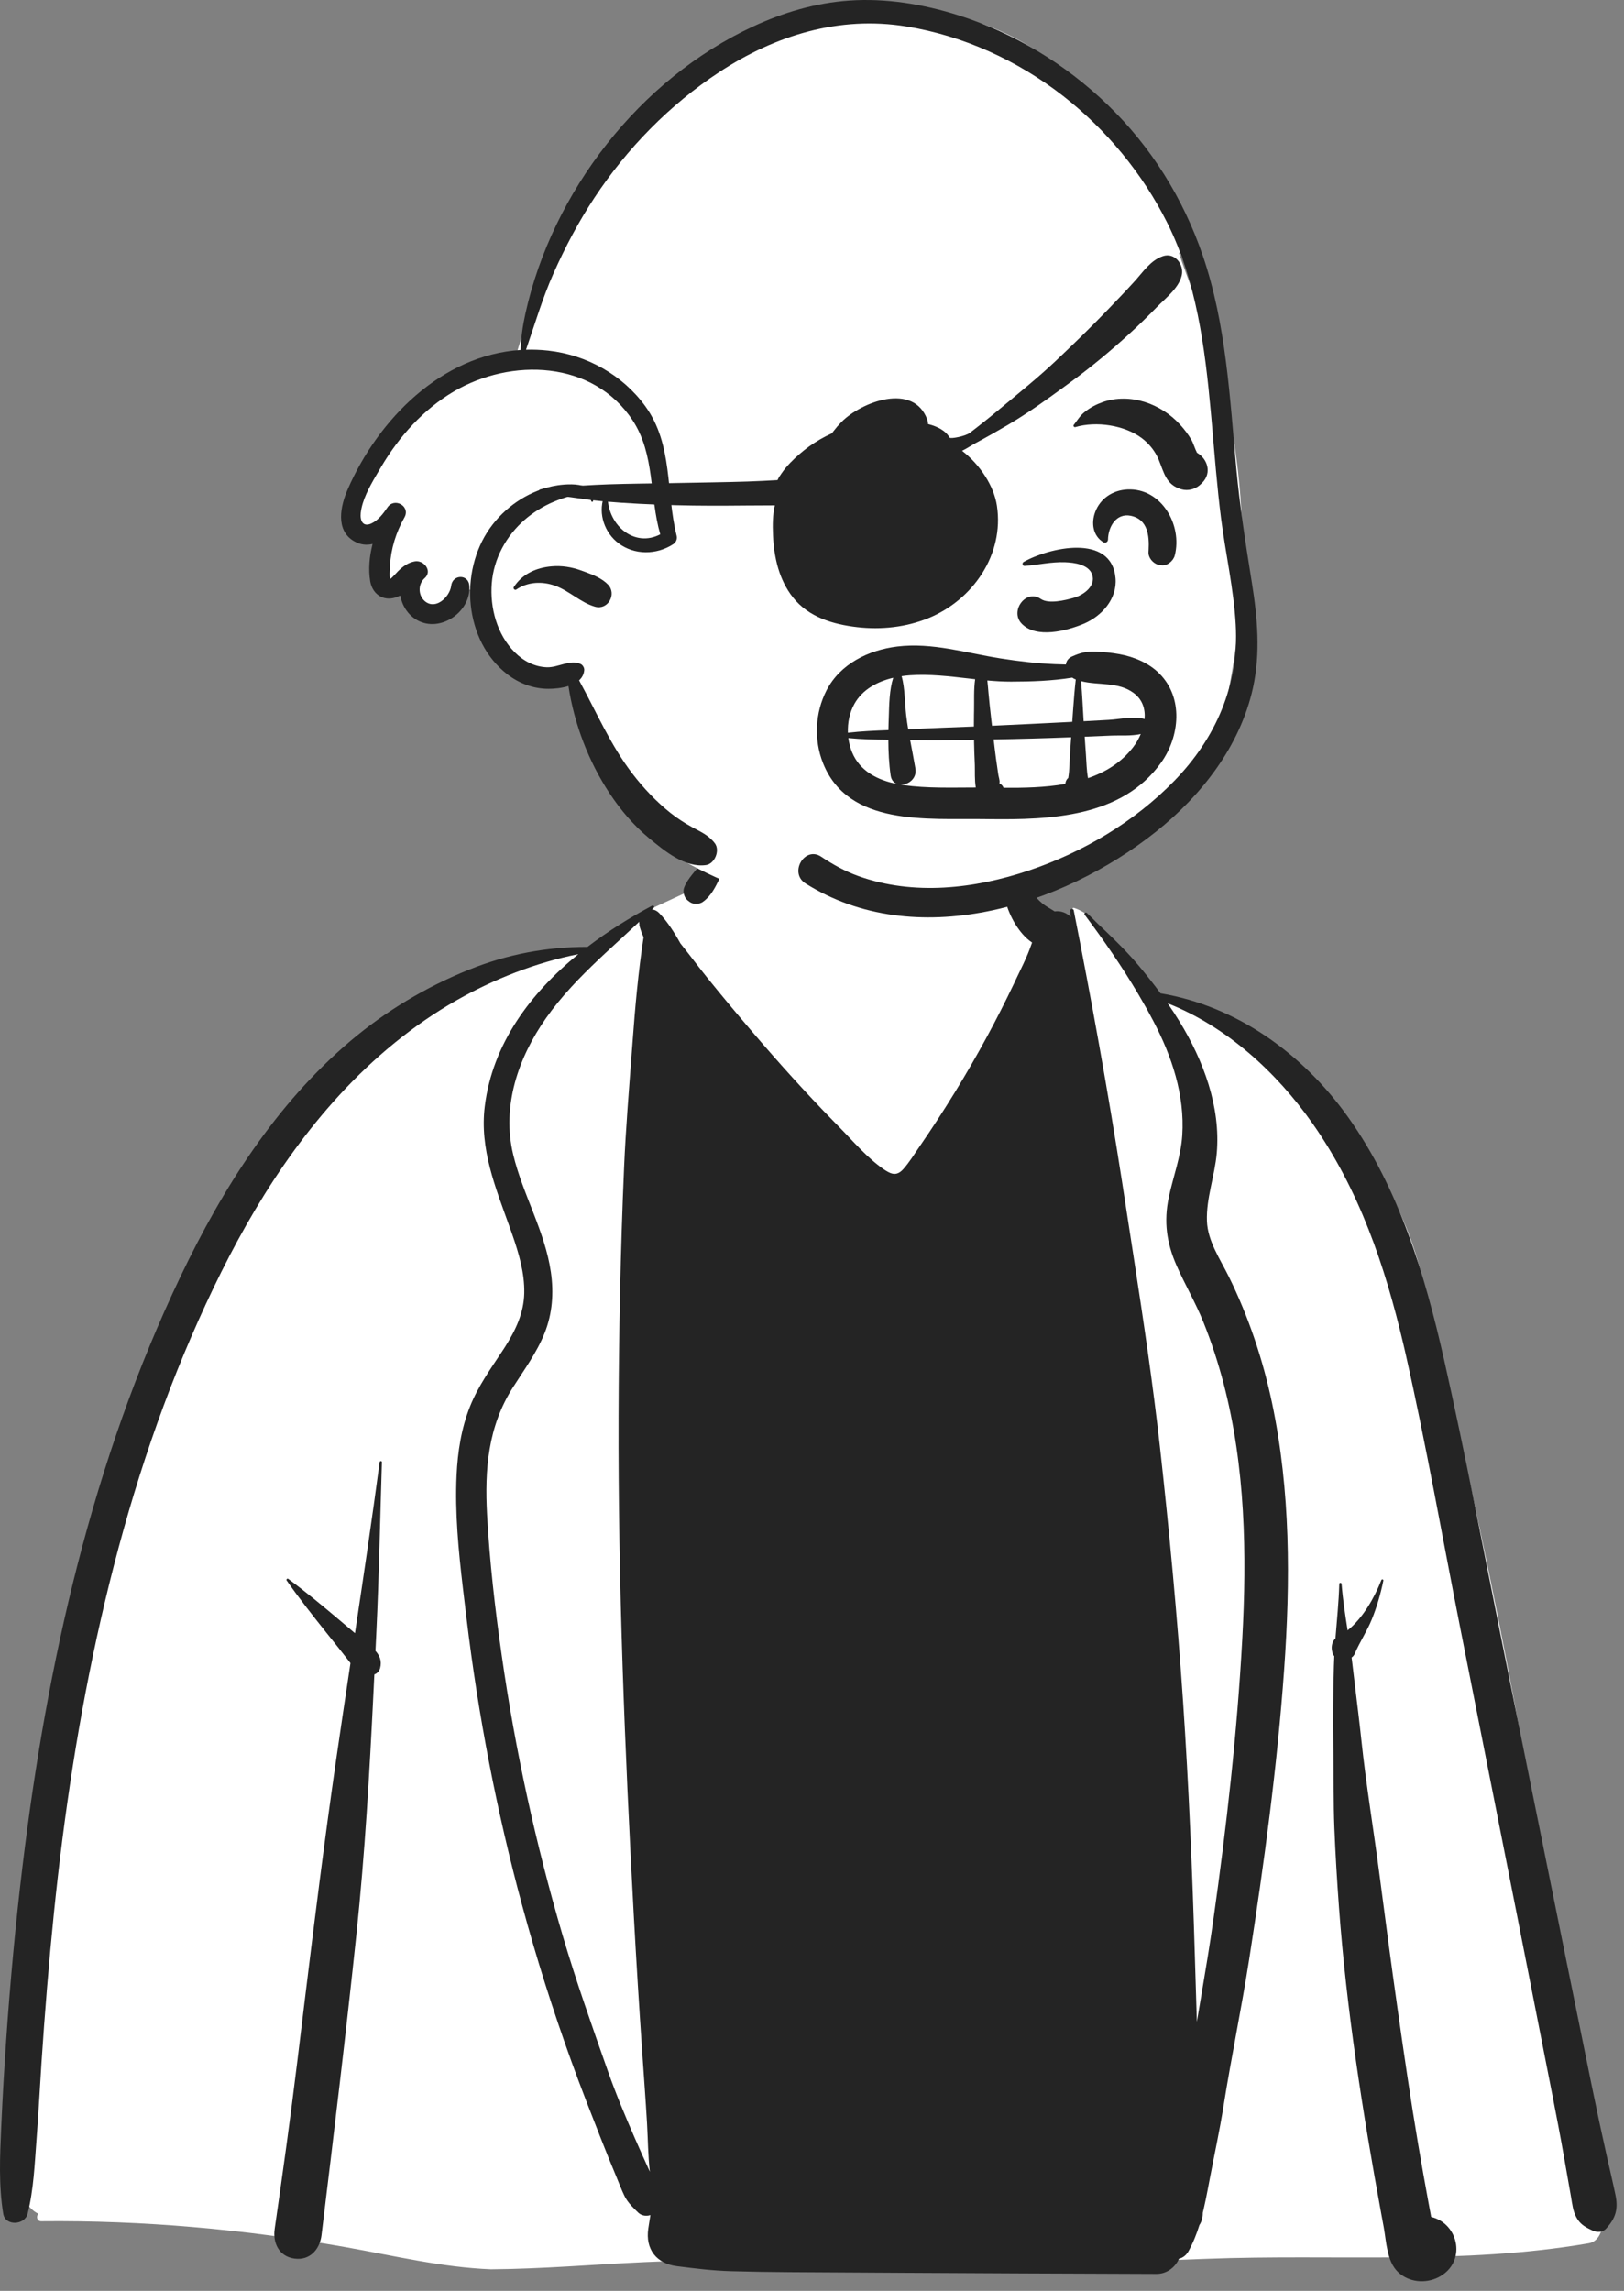
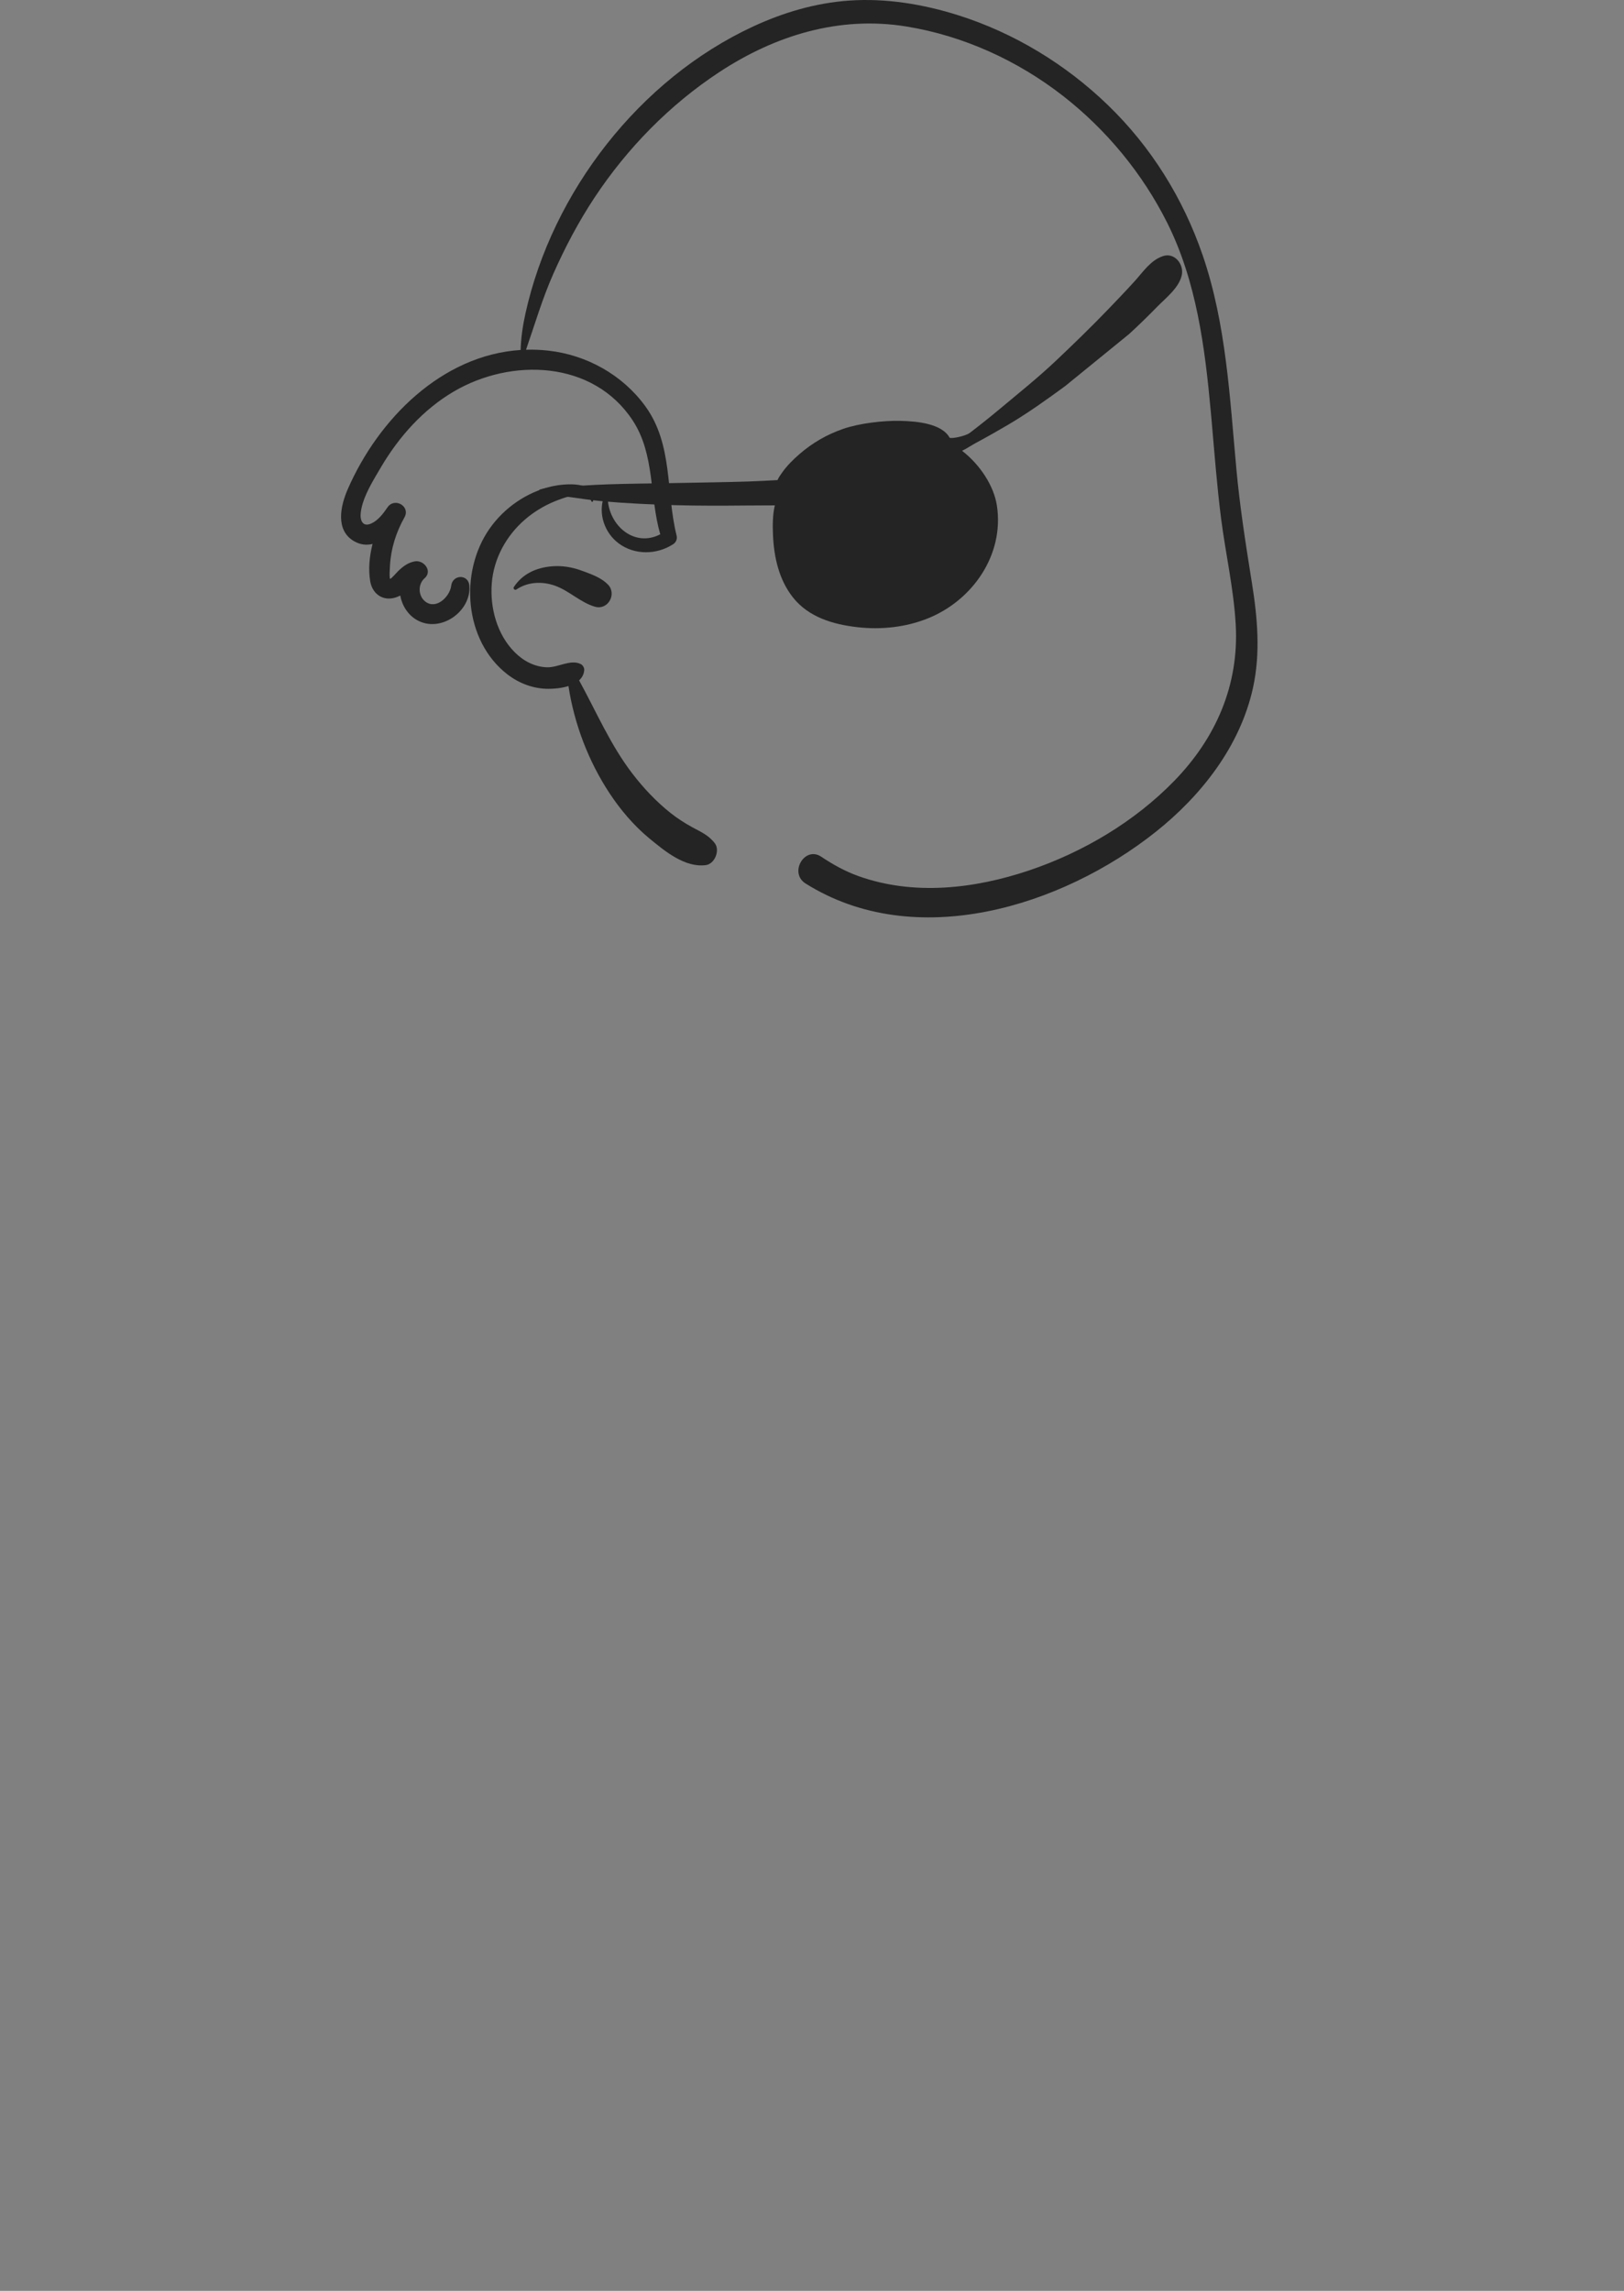
<svg xmlns="http://www.w3.org/2000/svg" width="168" height="237" viewBox="0 0 168 237" fill="none">
  <rect x="0" y="0" width="168" height="237" fill="#808080" stroke="none" />
-   <path fill-rule="evenodd" clip-rule="evenodd" d="M147.371 133.242C144.438 119.343 134.038 108.558 120.05 103.185C117.361 101.664 114.755 95.136 111.142 93.941C110.562 93.749 111.477 95.274 111.142 95.365C109.947 95.69 108.608 95.724 107.288 94.551C104.93 92.454 104.19 86.328 102.757 83.56C95.195 68.959 76.316 74.672 73.786 90.813C72.023 91.963 69.53 92.976 67.61 93.903C65.633 94.857 63.895 97.168 61.857 97.994C60.04 98.732 57.045 98.209 55.213 98.852C46.789 101.808 39.654 105.538 34.06 113.096C32.882 114.69 31.553 116.65 30.48 118.26C24.951 124.628 21.11 131.766 17.572 139.424C7.675 161.901 4.983 186.788 2.568 211.006C2.623 215.244 -0.188 226.993 3.969 229.025C3.721 229.283 3.811 229.8 4.272 229.796C14.813 229.689 25.329 230.633 35.706 232.468C40.713 233.353 45.693 234.567 50.793 234.766C61.38 234.693 71.929 232.919 82.502 234.598C95.212 234.598 110.659 234.228 124.799 233.684C138.014 233.176 151.3 234.323 164.352 232.075C165.385 231.912 165.89 230.651 165.673 229.748C164.142 224.166 163.39 218.421 162.531 212.708C162.702 209.044 162.396 205.218 161.041 201.805C157.5 178.764 152.96 155.873 147.371 133.242Z" fill="white" />
-   <path fill-rule="evenodd" clip-rule="evenodd" d="M143.106 163.528C142.827 164.883 142.436 166.238 141.916 167.521C141.416 168.759 140.661 169.869 140.142 171.093C140.072 171.258 139.958 171.382 139.821 171.477L139.863 171.81L139.903 172.143C140.162 174.389 140.454 176.63 140.706 178.876L140.829 179.999C141.325 184.689 142.109 189.355 142.717 194.033C143.313 198.613 143.919 203.193 144.568 207.766C145.238 212.481 145.92 217.19 146.716 221.886C147.053 223.87 147.404 225.852 147.769 227.832L148.052 229.347C150.959 230.047 151.753 234.1 148.793 235.597C147.45 236.273 145.724 236.11 144.616 235.047C143.466 233.94 143.418 231.942 143.151 230.442L142.894 229.048C140.969 218.564 139.298 207.959 138.517 197.328C138.316 194.582 138.147 191.835 138.038 189.085C137.933 186.499 137.983 183.912 137.943 181.326L137.93 180.62C137.869 177.862 137.919 175.108 137.991 172.35C137.999 172.014 138.014 171.678 138.031 171.34C137.934 171.226 137.864 171.091 137.835 170.96L137.797 170.786C137.702 170.34 137.809 169.818 138.152 169.499C138.299 167.62 138.494 165.743 138.547 163.867C138.551 163.712 138.773 163.717 138.786 163.867C138.91 165.464 139.159 167.066 139.409 168.666C141.012 167.377 142.197 165.251 142.897 163.471C142.947 163.342 143.136 163.389 143.106 163.528ZM105.166 88.833C105.433 90.05 105.959 91.143 106.664 92.16C107 92.646 107.383 93.098 107.841 93.477C108.234 93.8 108.682 94.011 109.1 94.292C109.709 94.197 110.345 94.428 110.771 94.875L110.704 94.22C110.683 94.009 111.033 93.967 111.074 94.172C112.922 103.497 114.608 112.828 116.067 122.22L116.706 126.368L117.308 130.262C118.307 136.751 119.274 143.237 120.002 149.774C120.971 158.496 121.787 167.242 122.383 176C122.98 184.82 123.348 193.646 123.61 202.483C123.675 204.71 123.745 206.936 123.813 209.163L124.264 206.5C124.714 203.836 125.156 201.17 125.535 198.494C126.893 188.918 127.979 179.274 128.509 169.615C128.995 160.777 128.833 151.763 126.585 143.152C126.018 140.986 125.325 138.853 124.489 136.776C123.678 134.755 122.571 132.883 121.698 130.892C120.684 128.575 120.38 126.39 120.902 123.896C121.358 121.723 122.159 119.68 122.302 117.444C122.571 113.293 121.221 109.273 119.313 105.64C118.81 104.682 118.28 103.738 117.726 102.801C116.051 99.971 114.162 97.245 112.202 94.63C112.096 94.491 112.32 94.337 112.434 94.451C114.221 96.218 116.175 97.955 117.783 99.885C118.565 100.823 119.328 101.78 120.05 102.763C127.977 104.088 134.788 109.027 139.445 115.55C144.728 122.951 147.401 131.86 149.379 140.633C151.578 150.383 153.433 160.221 155.408 170.019C157.453 180.158 159.487 190.296 161.545 200.432C162.568 205.464 163.59 210.497 164.611 215.531C165.128 218.08 165.671 220.623 166.24 223.163C166.531 224.465 166.844 225.765 167.114 227.071C167.418 228.544 167.135 229.487 166.138 230.569C165.771 230.97 165.19 230.964 164.733 230.751L164.591 230.683L164.453 230.617C163.888 230.339 163.445 230.052 163.094 229.434C162.707 228.755 162.646 228.003 162.513 227.249C162.268 225.86 162.025 224.471 161.78 223.081C161.414 221.001 161.016 218.927 160.61 216.854L158.577 206.493C158.035 203.73 157.492 200.968 156.946 198.207C154.996 188.333 153.044 178.46 151.092 168.588C149.218 159.109 147.559 149.565 145.426 140.14L145.304 139.609L145.181 139.079C143.273 130.955 140.607 123.096 135.771 116.211C132.048 110.917 126.879 106.189 120.79 103.797C121.219 104.414 121.631 105.044 122.024 105.686C124.491 109.719 126.293 114.506 125.871 119.308C125.664 121.654 124.772 123.96 124.856 126.325C124.935 128.425 126.234 130.27 127.132 132.098C129.171 136.241 130.645 140.644 131.596 145.16C133.504 154.229 133.498 163.56 132.84 172.766C132.126 182.774 130.77 192.779 129.226 202.689C128.433 207.772 127.379 212.813 126.572 217.888C126.173 220.39 125.63 222.886 125.154 225.376L124.928 226.565C124.801 227.226 124.669 227.884 124.517 228.535L124.424 228.924V228.994C124.419 229.474 124.288 229.871 124.077 230.188C123.788 231.116 123.429 232.021 122.951 232.889C122.706 233.333 122.351 233.582 121.964 233.674C121.576 234.563 120.695 235.248 119.643 235.244L105.806 235.191C97.77 235.159 89.733 235.106 81.697 235.062C79.669 235.052 77.643 235.014 75.617 234.961C73.717 234.908 71.896 234.68 70.018 234.443C67.897 234.177 66.748 232.674 67.064 230.554C67.134 230.087 67.21 229.622 67.282 229.157C66.859 229.297 66.357 229.231 66.016 228.899L65.698 228.587C65.256 228.149 64.86 227.72 64.58 227.136C64.29 226.536 64.056 225.902 63.8 225.289C63.249 223.97 62.712 222.647 62.19 221.318C61.145 218.659 60.099 215.99 59.127 213.303C57.203 207.984 55.499 202.584 54.019 197.123C51.378 187.379 49.468 177.448 48.264 167.428L47.976 165.04L47.892 164.334C47.435 160.451 47.051 156.507 47.233 152.631C47.345 150.205 47.721 147.76 48.627 145.494C49.464 143.404 50.754 141.616 51.982 139.747L52.122 139.532L52.264 139.311C53.337 137.614 54.191 135.84 54.234 133.779C54.277 131.688 53.668 129.652 52.987 127.694L52.818 127.211L52.704 126.892C51.255 122.845 49.606 118.856 50.15 114.453C50.953 107.969 54.883 102.742 59.826 98.712C55.43 99.582 51.078 101.303 47.237 103.484C42.701 106.062 38.617 109.465 35.095 113.305C28.44 120.563 23.689 129.271 19.8 138.262C15.728 147.671 12.709 157.53 10.434 167.519C8.146 177.564 6.614 187.77 5.568 198.017C5.047 203.117 4.637 208.229 4.297 213.344C4.124 215.965 3.993 218.59 3.79 221.206C3.587 223.82 3.496 226.475 2.858 229.02C2.56 230.205 0.551 230.326 0.336 229.02C-0.142 226.103 -0.009 223.086 0.125 220.132L0.137 219.864C0.268 216.922 0.439 213.982 0.642 211.042C1.056 205.034 1.609 199.033 2.332 193.052C4.865 172.057 9.536 151.171 18.699 132.006C23.013 122.979 28.55 114.208 36.253 107.69C39.921 104.589 44.055 102.114 48.511 100.322C52.495 98.718 56.543 97.959 60.777 97.961C62.9 96.334 65.18 94.916 67.457 93.704C67.594 93.631 67.738 93.808 67.624 93.922C67.565 93.98 67.508 94.038 67.449 94.094C67.707 94.111 67.973 94.231 68.211 94.483C69.048 95.359 69.754 96.457 70.385 97.596C71.347 98.796 72.263 100.037 73.223 101.224C74.759 103.127 76.33 105.001 77.921 106.861C80.594 109.987 83.353 113.053 86.23 115.997L86.71 116.486C88.202 117.997 89.712 119.806 91.476 121.003L91.57 121.065C92.315 121.55 92.842 121.638 93.477 120.914C94.054 120.255 94.534 119.489 95.028 118.762L95.142 118.595C97.662 114.933 99.999 111.135 102.114 107.225C103.078 105.445 103.995 103.64 104.865 101.815L105.124 101.267C105.598 100.261 106.111 99.274 106.502 98.238C106.592 97.995 106.681 97.752 106.768 97.511C105.437 96.638 104.406 94.749 104.032 93.269C103.643 91.733 103.84 90.156 104.533 88.751C104.664 88.487 105.103 88.552 105.166 88.833ZM39.507 151.272C39.323 157.114 39.211 162.962 38.936 168.8L38.841 170.792C39.27 171.27 39.521 171.822 39.321 172.579C39.243 172.868 39.012 173.13 38.725 173.227L38.635 175.08C38.227 183.417 37.75 191.736 36.876 200.052C35.784 210.459 34.521 220.849 33.26 231.237C33.08 232.708 32.057 233.874 30.466 233.659C28.857 233.441 28.204 232.04 28.415 230.579C29.245 224.85 30.044 219.116 30.743 213.367L31.54 206.818C32.538 198.631 33.561 190.445 34.738 182.284C35.231 178.873 35.742 175.464 36.255 172.054L36.076 171.822C35.342 170.869 34.584 169.937 33.834 168.998C32.393 167.189 30.971 165.395 29.651 163.501C29.585 163.406 29.719 163.266 29.814 163.338C31.664 164.706 33.416 166.168 35.178 167.654L36.72 168.96C37.607 163.07 38.486 157.177 39.27 151.272C39.289 151.124 39.511 151.114 39.507 151.272ZM66.129 95.366C65.015 96.416 63.876 97.444 62.754 98.488L62.343 98.872L61.934 99.258C59.962 101.129 58.073 103.076 56.499 105.312C53.609 109.419 51.887 114.425 53.089 119.439C54.086 123.592 56.374 127.356 56.989 131.613C57.297 133.745 57.148 135.888 56.344 137.902C55.525 139.957 54.215 141.717 53.038 143.571C50.482 147.599 50.133 152.021 50.387 156.687C50.653 161.561 51.213 166.437 51.904 171.266C53.302 181.052 55.411 190.736 58.202 200.219C59.598 204.968 61.248 209.616 62.89 214.282C63.707 216.605 64.66 218.873 65.642 221.13C66.16 222.318 66.691 223.499 67.229 224.678C67.03 223.013 67.03 221.303 66.933 219.648C66.794 217.277 66.616 214.91 66.454 212.541C66.122 207.732 65.826 202.92 65.562 198.108C64.626 180.946 63.938 163.769 63.988 146.58C64.014 137.985 64.189 129.389 64.559 120.802C64.732 116.758 65.068 112.718 65.371 108.68L65.436 107.814C65.704 104.19 66.025 100.557 66.576 96.964C66.413 96.595 66.271 96.222 66.166 95.84L66.129 95.696L66.156 95.7C66.131 95.588 66.122 95.476 66.129 95.366ZM75.758 80.597C75.781 80.497 75.923 80.506 75.948 80.597C76.576 82.71 76.354 85.035 75.813 87.161C75.522 88.313 75.107 89.431 74.607 90.509L74.431 90.886C74.002 91.804 73.519 92.75 72.684 93.322C72.336 93.561 71.712 93.576 71.364 93.322L71.186 93.187C71.156 93.164 71.128 93.141 71.1 93.117C70.774 92.844 70.614 92.242 70.764 91.845C71.15 90.82 72.027 90.067 72.633 89.154C73.17 88.343 73.645 87.487 74.04 86.597C74.892 84.672 75.274 82.628 75.758 80.597Z" fill="#242424" />
-   <path fill-rule="evenodd" clip-rule="evenodd" d="M123.771 28.762C116.339 9.2 102.941 -5.123 80.354 3.873C79.706 3.432 78.86 3.313 78.05 3.83C65.746 11.559 56.886 23.95 53.046 37.923C50.709 38.367 48.438 39.142 46.41 40.414C42.002 43.177 39.037 47.573 36.257 51.855C35.421 53.142 36.195 55.274 37.766 55.566C38.448 55.693 39.125 55.769 39.797 55.789C39.633 56.383 39.418 56.958 39.144 57.485C38.15 59.392 40.027 61.417 41.786 60.895C41.981 60.999 42.186 61.084 42.398 61.148C42.422 62.228 42.977 63.674 44.075 63.892C45.852 64.274 48.212 62.914 47.793 60.926C48.33 61.021 48.864 61.033 49.386 60.967C49.444 62.002 49.426 63.082 49.569 64.037C50.036 68.536 54.529 71.558 58.815 70.189C59.077 71.591 59.386 73.561 60.766 74.322C62.38 78.85 65.166 84.018 69.73 86.082C69.324 87.123 69.544 88.39 70.768 89.087C79.122 93.851 89.148 95.463 98.593 93.692C102.367 93.467 106.045 92.614 109.575 90.796C112.149 89.471 114.515 87.787 116.825 86.052C119.137 84.316 121.608 82.625 123.453 80.371C125.456 77.923 126.389 75.043 126.994 71.977C129.768 58.062 128.81 44.399 123.771 31.144C117.535 14.735 130.006 45.17 123.771 28.762Z" fill="white" />
  <path fill-rule="evenodd" clip-rule="evenodd" d="M87.839 0.061C91.642 -0.208 95.516 0.434 99.138 1.581C104.915 3.411 110.221 6.639 114.58 10.842C119.073 15.174 122.395 20.515 124.416 26.413C126.852 33.527 127.217 41.122 127.903 48.548C128.249 52.3 128.82 55.994 129.413 59.71L129.507 60.297C130.087 63.917 130.413 67.578 129.612 71.192C128.281 77.199 124.289 82.298 119.552 86.066C109.819 93.806 94.668 98.525 83.337 91.403C81.584 90.301 83.245 87.483 84.956 88.631C86.161 89.439 87.437 90.148 88.805 90.637C94.522 92.681 100.802 91.953 106.452 90.052C112.02 88.178 117.364 85.013 121.472 80.788C125.788 76.351 128.18 70.87 127.834 64.633C127.628 60.922 126.783 57.281 126.314 53.6C125.899 50.34 125.65 47.063 125.363 43.79L125.257 42.613C124.649 35.945 123.774 29.093 120.741 23.041C118.19 17.948 114.455 13.418 109.963 9.919C105.261 6.256 99.644 3.695 93.751 2.739C86.821 1.616 80.188 3.659 74.407 7.462C69.279 10.835 64.872 15.343 61.492 20.458C59.853 22.938 58.456 25.586 57.251 28.302C56.115 30.861 55.331 33.543 54.417 36.181C55.169 36.158 55.934 36.187 56.71 36.273C60.691 36.715 64.4 38.779 66.762 42.033C69.647 46.01 68.867 50.892 69.995 55.415C70.082 55.766 69.933 56.109 69.633 56.304C67.924 57.409 65.637 57.445 63.983 56.201C62.547 55.121 61.873 53.169 62.454 51.463C62.53 51.241 62.854 51.28 62.863 51.519C62.972 54.422 65.664 56.657 68.303 55.276C67.171 51.376 67.767 47.02 65.452 43.497C61.354 37.262 52.874 37.005 46.917 40.519C43.783 42.369 41.301 45.15 39.454 48.26L38.922 49.163C38.213 50.37 37.463 51.735 37.316 53.063C37.232 53.83 37.515 54.551 38.394 54.164C39.105 53.852 39.656 53.123 40.079 52.496C40.799 51.428 42.455 52.351 41.86 53.489L41.84 53.526C40.973 55.062 40.44 56.754 40.342 58.516L40.317 59.005C40.301 59.36 40.289 59.866 40.364 59.884C40.455 59.907 41.081 59.183 41.186 59.083C41.689 58.599 42.206 58.205 42.906 58.076C43.827 57.907 44.755 59.046 43.956 59.793L43.923 59.823C43.21 60.443 43.242 61.679 44.029 62.258C45.14 63.077 46.508 61.741 46.67 60.642L46.675 60.601C46.818 59.413 48.467 59.371 48.557 60.601C48.751 63.27 45.575 65.508 43.157 64.161C42.202 63.629 41.594 62.654 41.404 61.61C41.099 61.771 40.769 61.883 40.422 61.914C39.289 62.014 38.483 61.217 38.3 60.148C38.087 58.902 38.213 57.568 38.541 56.274C37.926 56.422 37.279 56.366 36.629 55.99C34.661 54.854 35.226 52.327 35.969 50.621C39.141 43.34 45.713 36.732 53.855 36.207C53.9 34.923 54.074 33.708 54.359 32.422C57.144 19.838 66.166 8.186 77.911 2.74C81.05 1.284 84.378 0.305 87.839 0.061ZM57.037 50.328L57.149 50.302C58.418 50.029 61.757 49.708 61.355 51.844C61.336 51.944 61.19 51.932 61.164 51.844C60.769 50.501 58.091 51.575 57.309 51.898C56.231 52.344 55.168 53.001 54.288 53.765C52.361 55.438 51.069 57.796 50.873 60.356C50.678 62.897 51.415 65.641 53.246 67.478C54.144 68.379 55.291 68.99 56.578 69.035C57.735 69.075 59.013 68.174 60.08 68.702C60.29 68.806 60.457 69.091 60.438 69.326C60.402 69.771 60.203 70.118 59.907 70.386C61.694 73.644 63.156 77.092 65.436 80.054C66.579 81.54 67.876 82.917 69.343 84.088C70.041 84.645 70.799 85.134 71.581 85.564C72.498 86.068 73.291 86.383 73.945 87.237C74.503 87.965 73.945 89.373 73.025 89.498C70.86 89.793 68.756 88.042 67.166 86.73C65.578 85.419 64.206 83.803 63.071 82.087C60.893 78.793 59.403 74.906 58.807 70.975C58.116 71.194 57.337 71.261 56.751 71.262C55.192 71.266 53.704 70.705 52.479 69.757C47.995 66.287 47.496 59.163 50.661 54.671C52.175 52.521 54.476 50.933 57.037 50.328ZM57.065 58.59C58.105 58.499 59.144 58.663 60.121 59.018L60.524 59.164C61.375 59.475 62.281 59.841 62.896 60.479C63.835 61.455 62.9 63.145 61.562 62.771C60.083 62.358 58.881 61.112 57.402 60.589C56.081 60.122 54.584 60.188 53.411 60.993C53.256 61.099 53.052 60.889 53.153 60.735C54.051 59.368 55.467 58.73 57.065 58.59Z" fill="#242424" />
-   <path fill-rule="evenodd" clip-rule="evenodd" d="M92.819 66.887C96.441 66.447 99.951 67.557 103.492 68.116C105.361 68.411 107.233 68.631 109.124 68.713C109.505 68.73 109.886 68.739 110.266 68.747C110.302 68.412 110.489 68.104 110.896 67.919C111.729 67.542 112.396 67.371 113.31 67.408C114.148 67.441 114.988 67.527 115.813 67.678C117.31 67.953 118.814 68.576 119.909 69.658C122.443 72.163 122.058 76.187 120.099 78.916C116.053 84.554 108.668 84.816 102.343 84.742L101.76 84.735C96.001 84.652 87.761 85.511 85.145 78.957C84.183 76.546 84.316 73.752 85.494 71.44C86.899 68.683 89.857 67.247 92.819 66.887ZM110.808 76.275L110.757 76.277C108.102 76.379 105.447 76.451 102.79 76.498C102.87 77.181 102.951 77.864 103.044 78.545C103.116 79.081 103.194 79.616 103.275 80.151C103.31 80.377 103.436 80.728 103.4 80.953L103.387 81.041C103.524 81.103 103.648 81.203 103.74 81.347C103.772 81.397 103.795 81.447 103.818 81.497C105.881 81.513 108.1 81.473 110.203 81.098L110.207 81.053C110.245 80.784 110.357 80.603 110.506 80.479C110.653 79.622 110.64 78.709 110.697 77.859C110.733 77.331 110.771 76.803 110.808 76.275ZM100.761 76.535C98.847 76.567 96.933 76.592 95.019 76.569L94.151 76.555C94.334 77.54 94.534 78.521 94.7 79.512C94.873 80.545 93.964 81.202 93.177 81.175C93.266 81.19 93.354 81.205 93.442 81.217C95.9 81.565 98.451 81.472 100.945 81.47C100.811 80.686 100.865 79.802 100.845 79.148L100.841 79.047C100.803 78.209 100.776 77.372 100.761 76.535ZM87.761 76.354C87.828 76.866 87.957 77.367 88.15 77.833C88.967 79.804 90.84 80.724 92.822 81.111C92.478 80.992 92.205 80.707 92.136 80.218C91.964 79.003 91.903 77.767 91.898 76.533C90.517 76.52 89.126 76.491 87.761 76.354ZM118.01 75.933C117.027 76.165 115.885 76.059 114.92 76.103C114.016 76.144 113.112 76.18 112.208 76.216C112.251 76.833 112.292 77.45 112.338 78.067C112.396 78.865 112.401 79.707 112.554 80.501C114.373 79.88 116.002 78.884 117.225 77.292C117.53 76.895 117.803 76.429 118.01 75.933ZM92.404 70.121C90.767 70.508 89.218 71.327 88.385 72.826C87.891 73.715 87.674 74.768 87.716 75.807C89.099 75.646 90.506 75.585 91.907 75.534C91.911 75.282 91.917 75.03 91.925 74.778L91.947 74.134C91.985 72.904 92.004 71.361 92.404 70.121ZM100.876 70.27L100.155 70.189C98.154 69.961 96.153 69.722 94.152 69.859C93.862 69.879 93.568 69.911 93.274 69.954C93.627 71.231 93.598 72.731 93.745 73.995C93.803 74.484 93.875 74.968 93.955 75.451L94.302 75.435C96.449 75.319 98.599 75.247 100.748 75.162C100.748 74.758 100.75 74.354 100.757 73.95L100.765 73.546C100.789 72.514 100.723 71.351 100.876 70.27ZM110.925 70.107C108.829 70.445 106.663 70.517 104.604 70.519C103.782 70.521 102.96 70.47 102.138 70.397C102.192 70.835 102.22 71.278 102.26 71.709C102.341 72.581 102.434 73.452 102.534 74.322L102.624 75.083C105.266 74.963 107.907 74.833 110.549 74.699L110.921 74.679L111.026 73.216C111.097 72.241 111.175 71.266 111.286 70.295L111.203 70.265C111.105 70.225 111.013 70.17 110.925 70.107ZM111.836 70.47C111.951 71.849 112.015 73.234 112.1 74.615L113.841 74.522C114.131 74.506 114.422 74.49 114.712 74.473C115.84 74.408 117.29 74.067 118.405 74.385C118.49 73.371 118.2 72.383 117.285 71.701C115.679 70.504 113.633 70.93 111.836 70.47ZM105.887 58.141C108.48 56.656 114.985 55.137 115.397 59.805C115.586 61.953 113.99 63.733 112.126 64.527L112.056 64.556C110.308 65.275 107.209 66.087 105.696 64.528C104.437 63.23 106.107 60.904 107.672 61.967C108.476 62.513 110.169 62.11 111.066 61.851L111.122 61.834C112.09 61.55 113.381 60.638 112.981 59.446C112.626 58.391 111.119 58.198 110.175 58.164C108.765 58.113 107.394 58.441 105.997 58.547C105.776 58.564 105.708 58.243 105.887 58.141ZM116.627 50.635C120.146 50.47 122.335 54.314 121.526 57.463C121.386 58.007 120.778 58.54 120.192 58.479L120.044 58.465C119.969 58.458 119.893 58.449 119.824 58.43C119.267 58.275 118.768 57.696 118.808 57.095L118.819 56.92C118.901 55.432 118.74 53.718 116.973 53.358C115.474 53.052 114.637 54.496 114.619 55.824C114.616 56.06 114.351 56.225 114.142 56.098C113.059 55.438 112.871 54.126 113.285 52.996C113.81 51.564 115.122 50.706 116.627 50.635ZM90.514 51.46C93.074 50.605 95.837 51.97 97.077 54.235C97.512 54.361 97.946 54.697 97.886 55.21C97.799 55.949 97.667 56.415 97.155 56.975C96.354 57.852 94.854 57.404 94.521 56.325L94.507 56.276C94.129 54.881 92.594 53.961 91.196 54.449C89.563 55.019 89.61 56.745 88.465 57.75C88.33 57.868 88.169 57.887 88.007 57.809C86.791 57.221 87.01 55.45 87.443 54.437C88.012 53.108 89.118 51.925 90.514 51.46ZM87.026 43.68C89.101 41.562 94.512 39.513 95.932 43.424C96.202 44.169 95.626 45.173 94.851 45.328C93.581 45.581 92.455 45.029 91.194 45.128C90.172 45.209 89.108 45.55 88.291 46.183C86.03 47.935 85.533 50.9 83.957 53.13C83.881 53.239 83.732 53.193 83.718 53.065C83.359 49.818 84.753 46 87.026 43.68ZM114.088 41.595C115.466 41.109 117.025 41.15 118.409 41.582C119.803 42.017 121.084 42.843 122.07 43.922C122.517 44.412 122.931 44.953 123.263 45.528C123.44 45.833 123.625 46.463 123.826 46.838C124.911 47.465 125.374 48.892 124.403 49.908L124.359 49.953L124.229 50.081C123.707 50.599 122.92 50.822 122.207 50.616C120.613 50.154 120.419 48.898 119.867 47.564C119.502 46.683 118.878 45.904 118.12 45.331C116.33 43.979 113.395 43.548 111.24 44.185C111.125 44.219 110.99 44.073 111.072 43.967C111.481 43.438 111.716 43.003 112.263 42.577C112.818 42.143 113.423 41.83 114.088 41.595Z" fill="#242424" />
-   <path fill-rule="evenodd" clip-rule="evenodd" d="M120.295 26.5C121.516 26.081 122.49 27.352 122.255 28.459C121.979 29.763 120.618 30.809 119.716 31.729C118.769 32.697 117.804 33.645 116.802 34.559C114.891 36.304 112.909 37.949 110.819 39.481L110.181 39.949C108.265 41.351 106.356 42.721 104.304 43.934C103.193 44.589 102.071 45.223 100.934 45.834C100.529 46.052 100.034 46.388 99.525 46.637C101.386 48.074 102.819 50.268 103.129 52.312C103.898 57.389 100.628 62.093 96.013 63.964C93.713 64.896 91.153 65.166 88.693 64.885C86.192 64.6 83.657 63.86 82.032 61.81C80.589 59.99 80.069 57.668 79.966 55.387C79.917 54.305 79.928 53.24 80.156 52.282C79.161 52.291 78.166 52.287 77.179 52.297C74.741 52.32 72.299 52.331 69.859 52.263C67.343 52.191 64.839 52.08 62.331 51.856C61.231 51.756 60.136 51.593 59.042 51.437C57.979 51.287 56.807 51.23 55.814 50.794C55.746 50.767 55.774 50.67 55.833 50.651C56.891 50.308 58.093 50.369 59.196 50.302L60.271 50.237C61.166 50.183 62.061 50.134 62.959 50.105C65.033 50.037 67.105 50.02 69.179 49.985L70.068 49.968C72.508 49.919 74.948 49.892 77.388 49.814C78.4 49.782 79.415 49.723 80.431 49.668C80.549 49.399 80.722 49.154 80.889 48.916C81.388 48.201 82.022 47.571 82.678 47.001C84.024 45.825 85.539 44.953 87.229 44.367C88.904 43.789 91.354 43.502 93.126 43.54C94.898 43.577 97.423 43.827 98.234 45.276C98.319 45.426 99.863 45.137 100.321 44.786C101.393 43.968 102.445 43.127 103.478 42.264C105.396 40.66 107.369 39.081 109.186 37.365C111.06 35.594 112.919 33.793 114.702 31.934C115.598 31.002 116.492 30.067 117.36 29.112C118.248 28.138 119.01 26.937 120.295 26.5Z" fill="#242424" />
+   <path fill-rule="evenodd" clip-rule="evenodd" d="M120.295 26.5C121.516 26.081 122.49 27.352 122.255 28.459C121.979 29.763 120.618 30.809 119.716 31.729C118.769 32.697 117.804 33.645 116.802 34.559L110.181 39.949C108.265 41.351 106.356 42.721 104.304 43.934C103.193 44.589 102.071 45.223 100.934 45.834C100.529 46.052 100.034 46.388 99.525 46.637C101.386 48.074 102.819 50.268 103.129 52.312C103.898 57.389 100.628 62.093 96.013 63.964C93.713 64.896 91.153 65.166 88.693 64.885C86.192 64.6 83.657 63.86 82.032 61.81C80.589 59.99 80.069 57.668 79.966 55.387C79.917 54.305 79.928 53.24 80.156 52.282C79.161 52.291 78.166 52.287 77.179 52.297C74.741 52.32 72.299 52.331 69.859 52.263C67.343 52.191 64.839 52.08 62.331 51.856C61.231 51.756 60.136 51.593 59.042 51.437C57.979 51.287 56.807 51.23 55.814 50.794C55.746 50.767 55.774 50.67 55.833 50.651C56.891 50.308 58.093 50.369 59.196 50.302L60.271 50.237C61.166 50.183 62.061 50.134 62.959 50.105C65.033 50.037 67.105 50.02 69.179 49.985L70.068 49.968C72.508 49.919 74.948 49.892 77.388 49.814C78.4 49.782 79.415 49.723 80.431 49.668C80.549 49.399 80.722 49.154 80.889 48.916C81.388 48.201 82.022 47.571 82.678 47.001C84.024 45.825 85.539 44.953 87.229 44.367C88.904 43.789 91.354 43.502 93.126 43.54C94.898 43.577 97.423 43.827 98.234 45.276C98.319 45.426 99.863 45.137 100.321 44.786C101.393 43.968 102.445 43.127 103.478 42.264C105.396 40.66 107.369 39.081 109.186 37.365C111.06 35.594 112.919 33.793 114.702 31.934C115.598 31.002 116.492 30.067 117.36 29.112C118.248 28.138 119.01 26.937 120.295 26.5Z" fill="#242424" />
</svg>